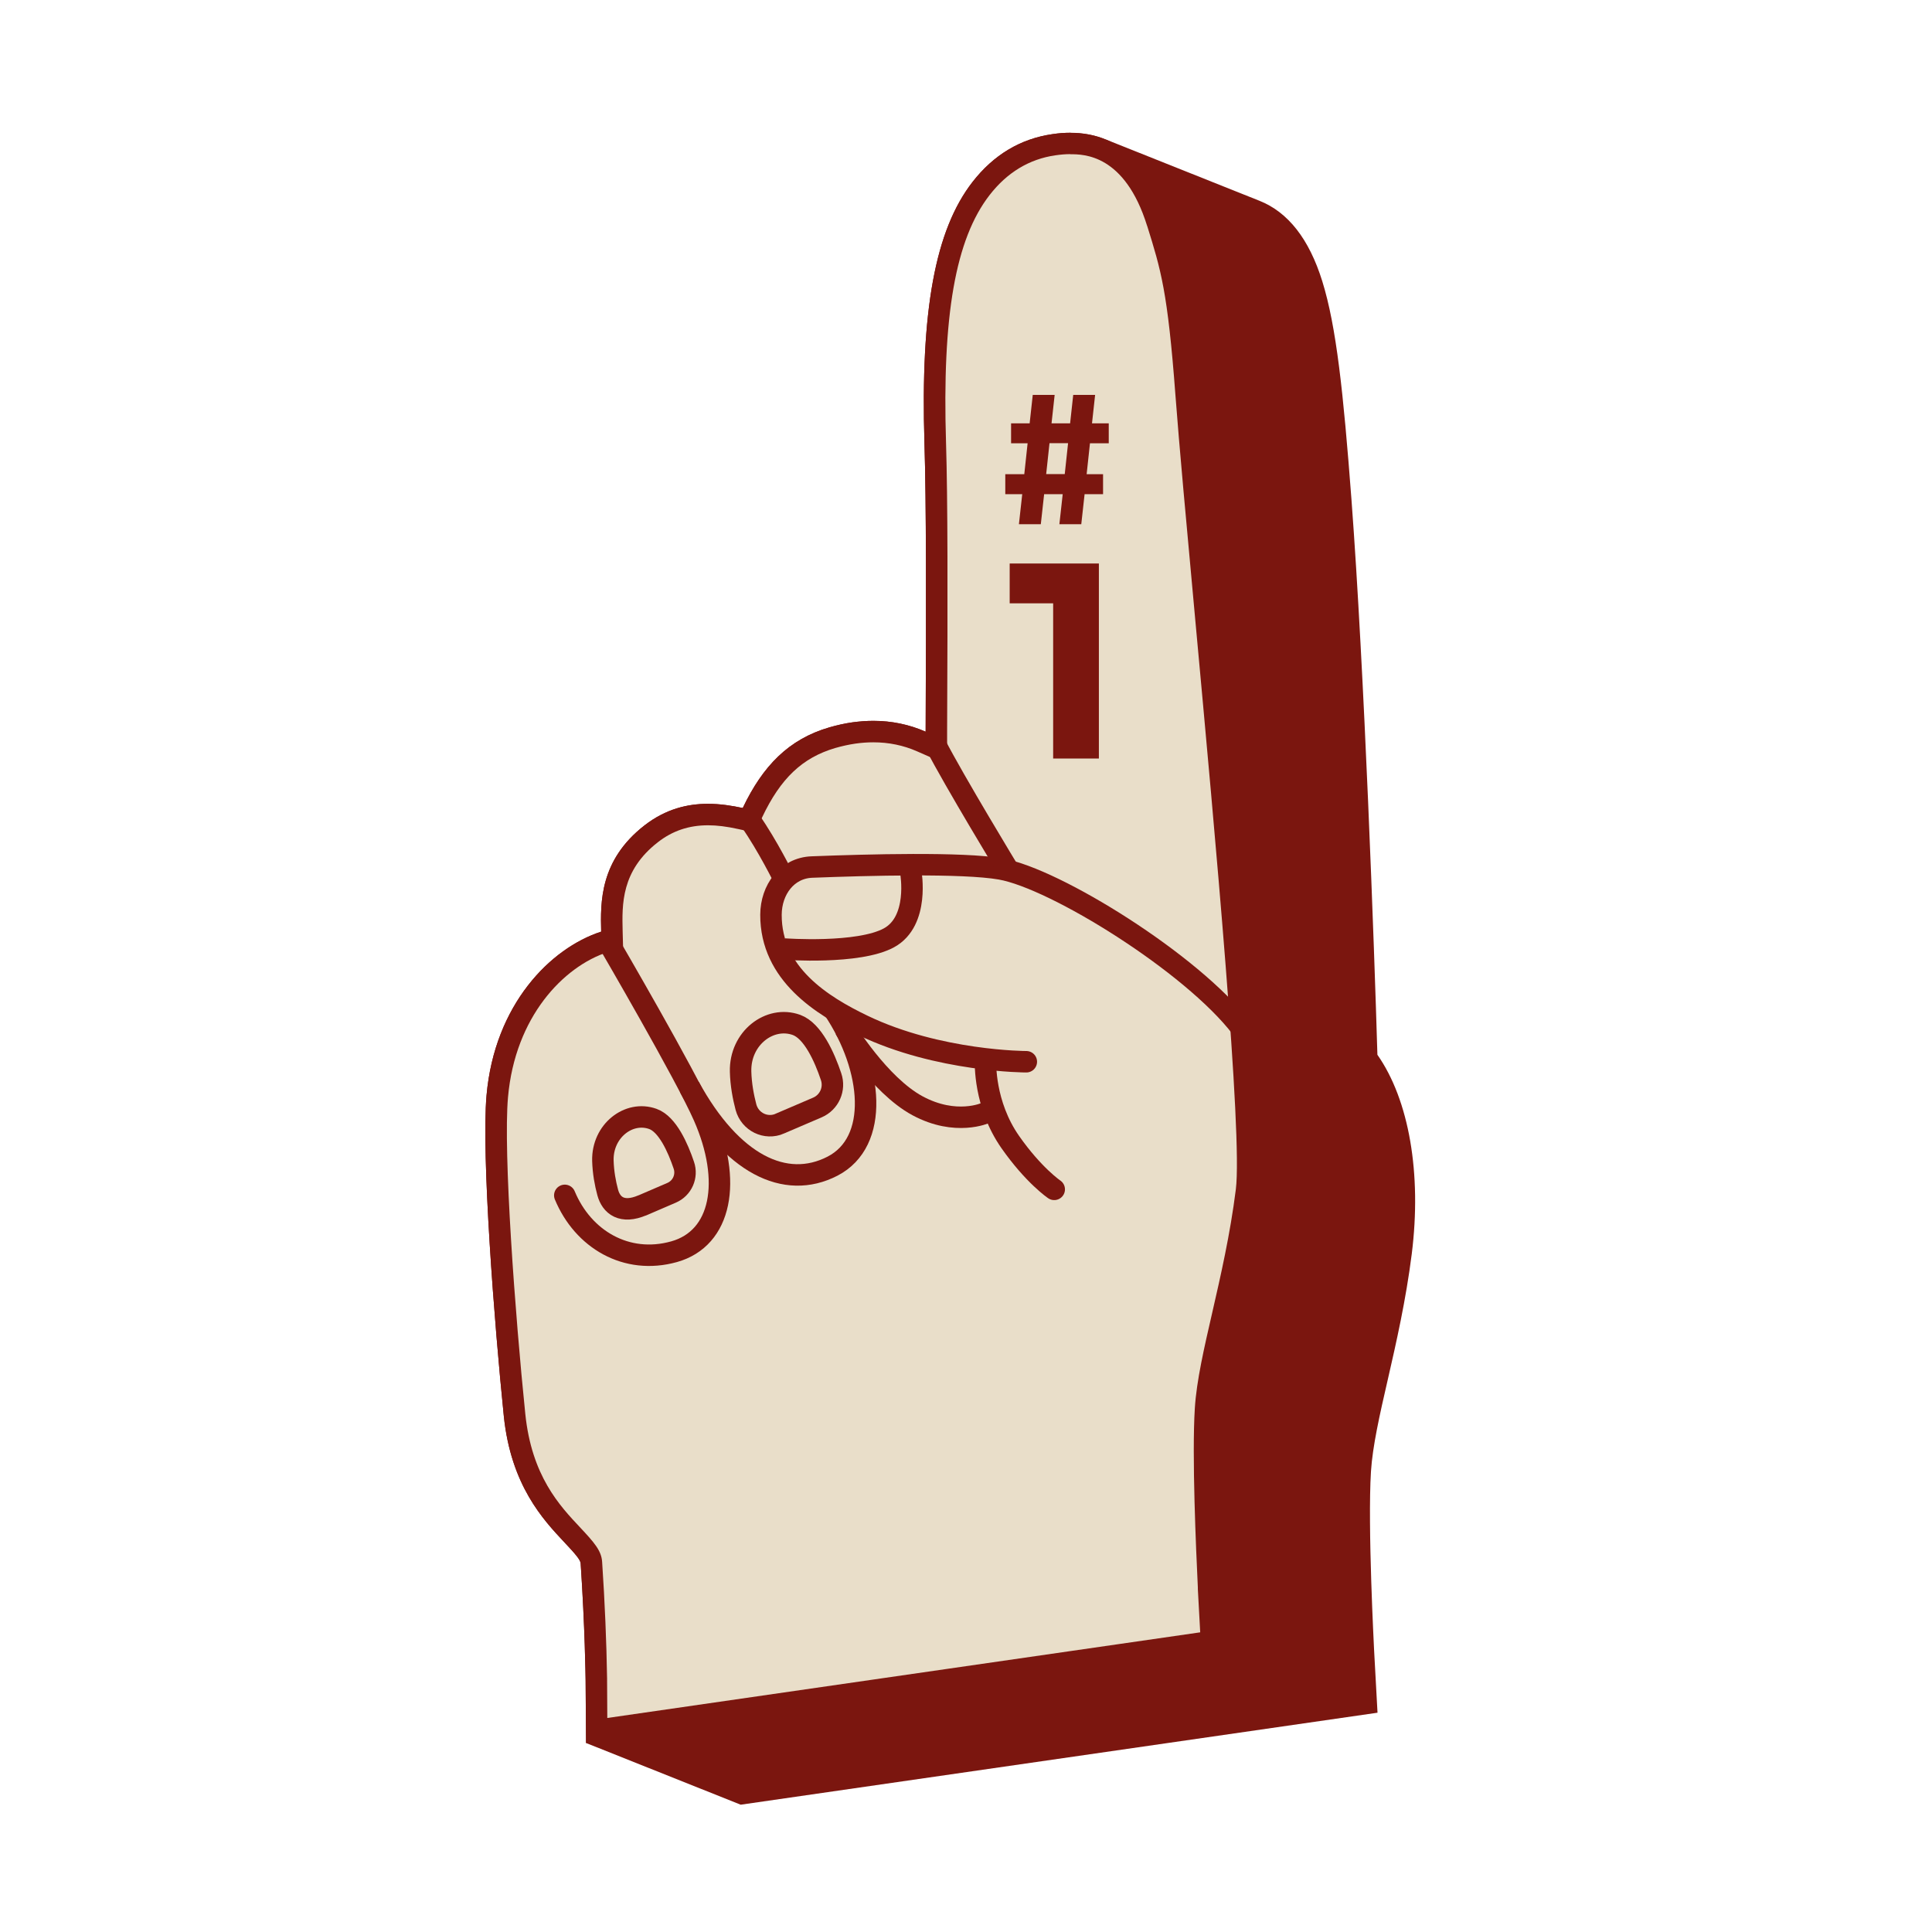
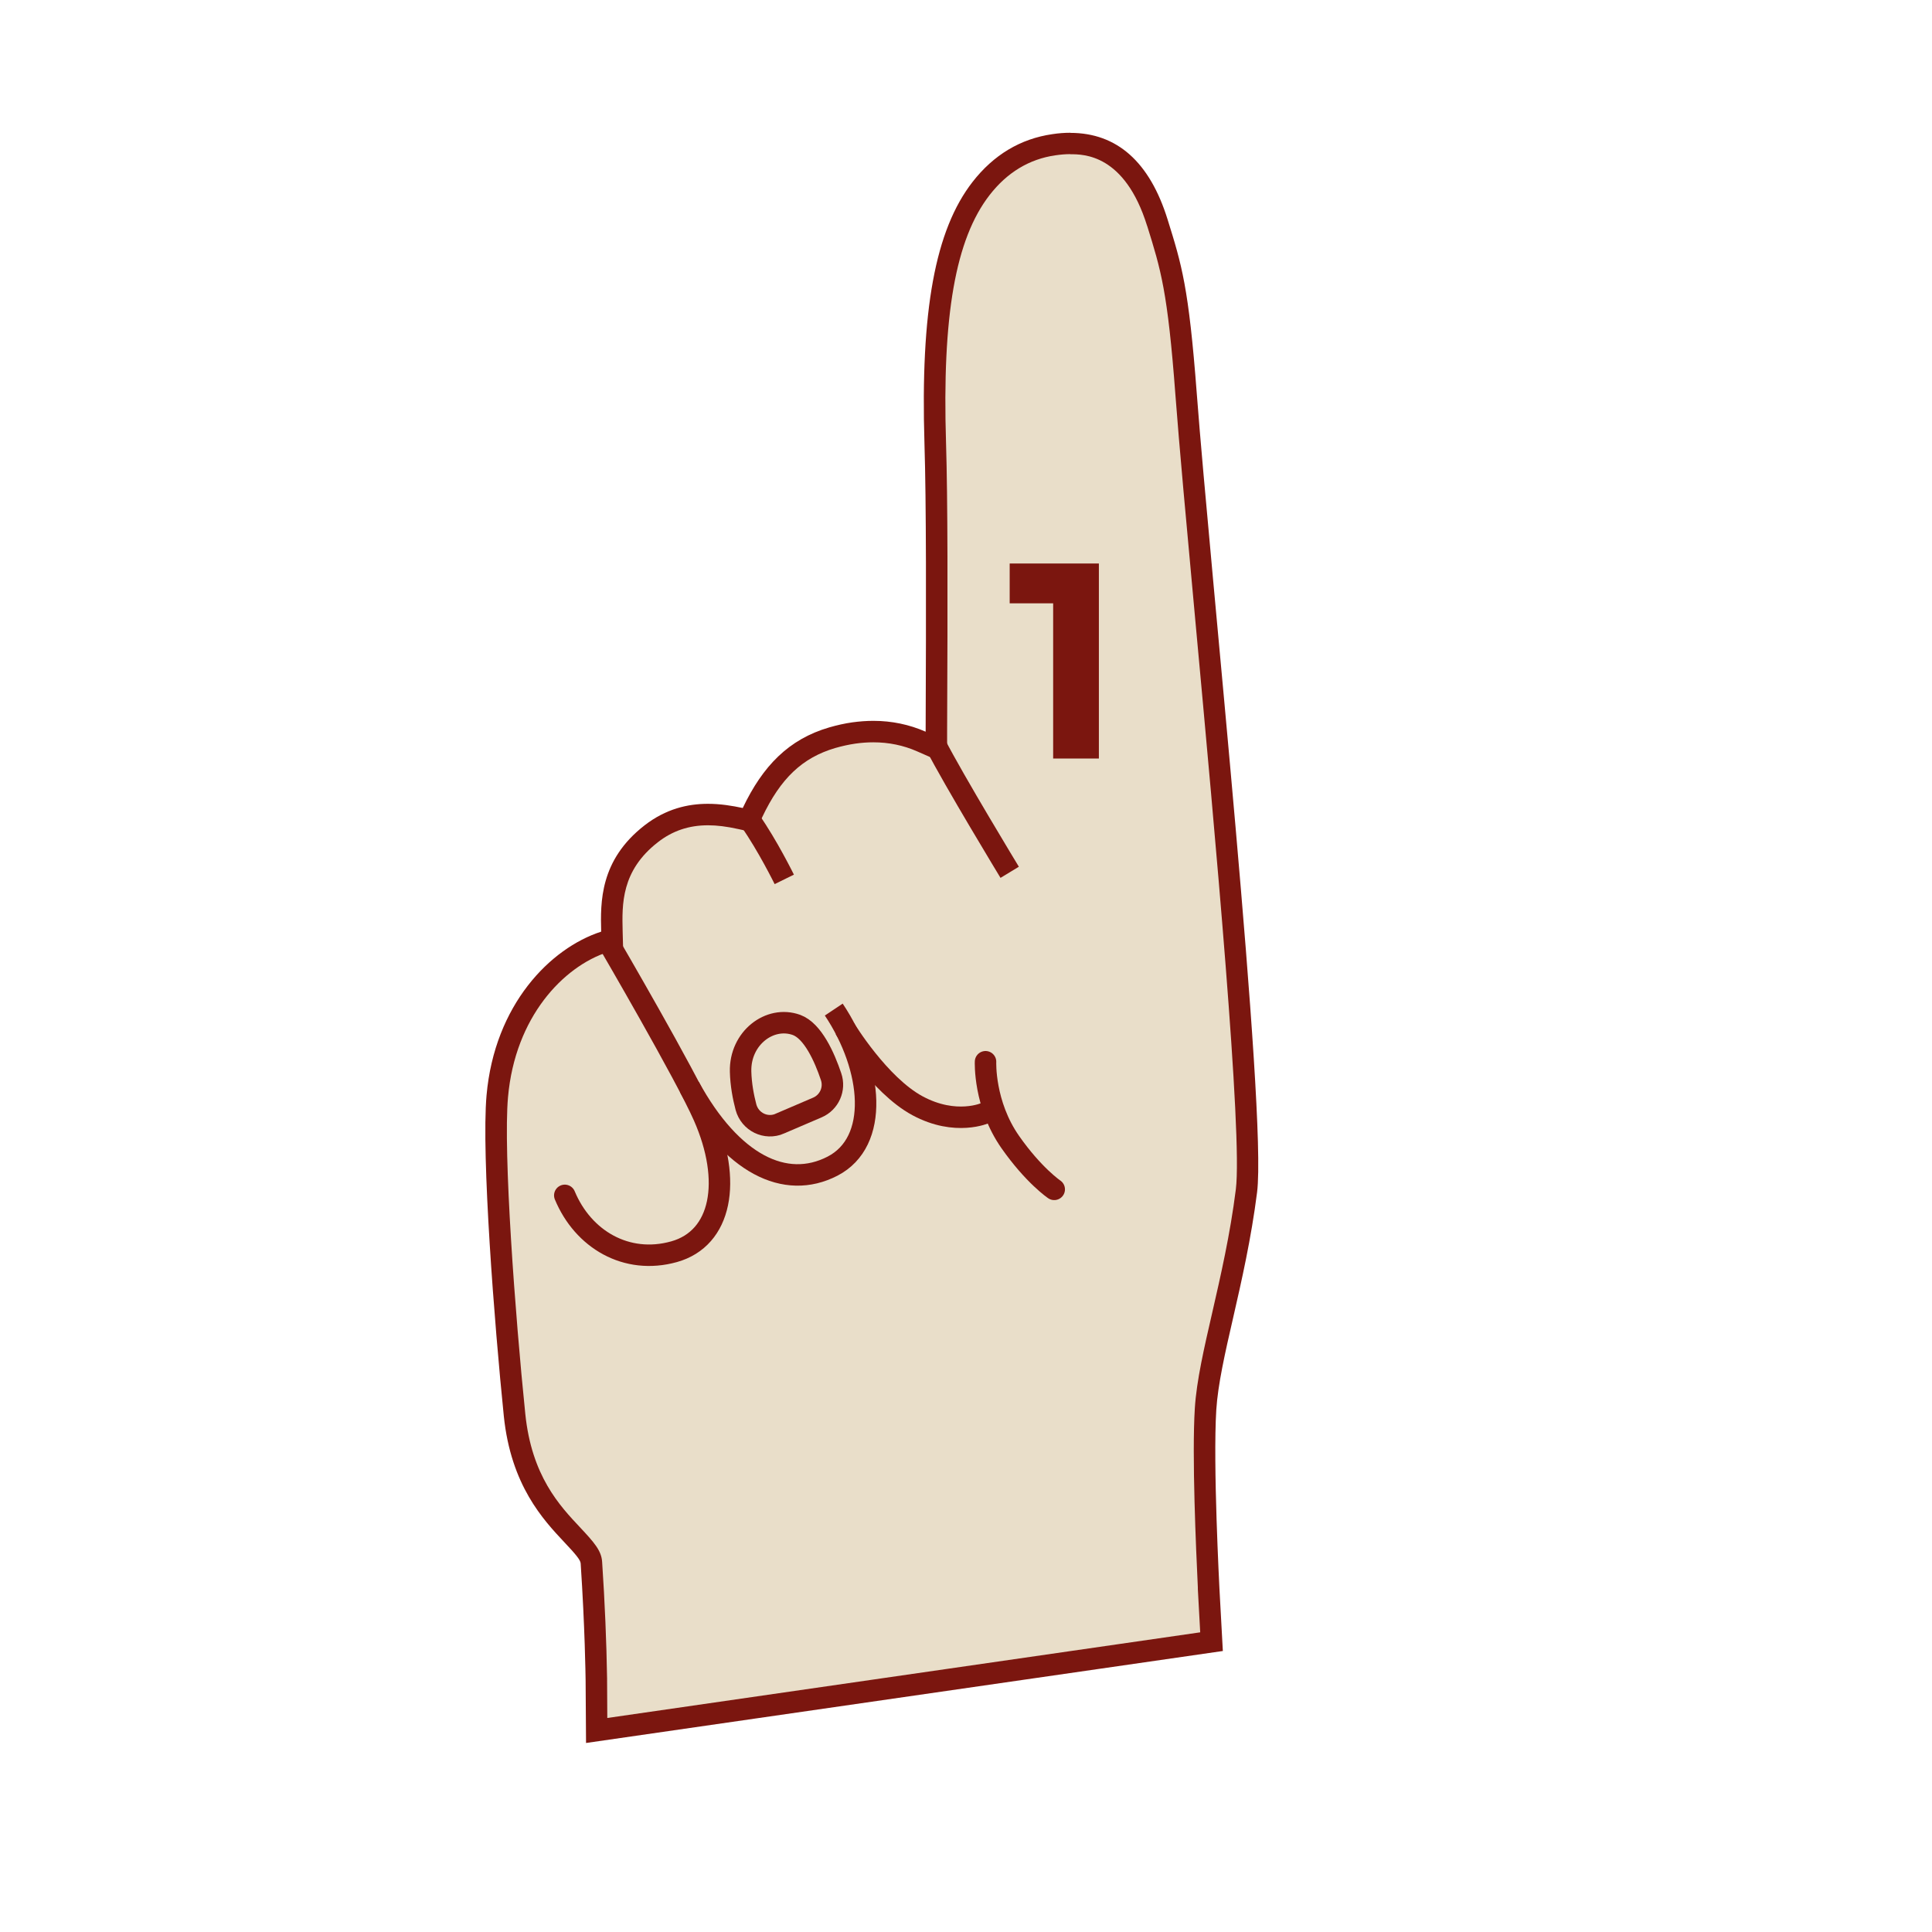
<svg xmlns="http://www.w3.org/2000/svg" id="b" data-name="Ebene 1" viewBox="0 0 180 180">
-   <path d="M128.33,98.27c-.29-9.86-1.21-35.7-2.42-51.77-.75-9.91-1.4-16.08-2.72-20.31-1.22-3.92-3.18-6.42-5.84-7.48l-14.41-5.75s.09.04.13.06c-1.01-.43-2.13-.65-3.35-.65-.54,0-1.1.04-1.68.13-2.97.43-5.47,1.93-7.43,4.45-3.49,4.49-4.86,12.01-4.48,24.38.17,5.42.16,15,.11,26.84-1.53-.67-3.16-1.01-4.87-1.01-.64,0-1.3.05-1.96.14-.71.1-1.42.26-2.15.47-3.77,1.1-6.19,3.58-8.06,7.51-.98-.21-2.08-.39-3.24-.39-1.87,0-3.91.46-5.9,2-4.19,3.25-4.12,7.17-4.05,9.91-4.75,1.54-9.93,6.81-10.68,15.25-.49,5.56.73,21.28,1.61,29.89.67,6.46,3.67,9.65,5.65,11.76,1.01,1.07,1.49,1.63,1.51,1.96.4,6.04.45,10.38.46,10.87l.04,5.86h0s14.41,5.75,14.41,5.75l59.33-8.57-.32-5.86c0-.11-.61-11.5-.29-16.62.15-2.34.8-5.23,1.57-8.57.79-3.45,1.68-7.36,2.23-11.69.94-7.49-.25-14.35-3.2-18.56ZM113.92,92.35" style="fill: #7B160F;" />
  <g>
    <g>
      <path d="M55.57,156.38c-.05-3.28-.21-7.11-.46-10.79-.04-.67-.54-1.27-1.78-2.58-1.89-2.01-4.75-5.05-5.38-11.17-.88-8.56-2.1-24.19-1.61-29.7.7-7.92,5.52-12.93,9.99-14.38l.71-.23-.02-.75c-.07-2.59-.15-6.13,3.66-9.09,1.55-1.21,3.28-1.79,5.28-1.79.91,0,1.87.12,3.03.37l.78.17.34-.72c1.83-3.86,4.12-6.01,7.44-6.98.68-.2,1.35-.35,2.01-.44.61-.09,1.22-.13,1.82-.13,1.57,0,3.07.31,4.47.93l1.4.62v-1.53c.06-12.75.05-21.7-.11-26.88-.38-12.13.94-19.45,4.27-23.74,1.79-2.31,4.07-3.69,6.78-4.08.53-.08,1.05-.12,1.54-.12,3.91,0,6.56,2.41,8.1,7.36,1.3,4.17,1.95,6.24,2.68,15.99.35,4.66,1.04,12.16,1.84,20.84,1.87,20.33,4.44,48.18,3.78,53.39-.54,4.28-1.43,8.17-2.21,11.59-.74,3.22-1.44,6.26-1.59,8.72-.27,4.38.11,13.05.28,16.58l.28,5.11-57.29,8.28-.03-4.85Z" style="fill: #E9DEC9;" />
      <path d="M99.72,14.37h0c1.25,0,5.07,0,7.15,6.66l.02.05c1.26,4.04,1.9,6.07,2.62,15.71.35,4.67,1.04,12.17,1.84,20.85,1.87,20.29,4.43,48.07,3.79,53.17-.53,4.22-1.42,8.08-2.2,11.49-.75,3.26-1.46,6.34-1.62,8.89-.28,4.43.11,13.15.28,16.7v.1s0,.03,0,.03v.03s.22,4.03.22,4.03l-55.24,7.98-.02-3.59v-.1c-.05-3.28-.21-7.13-.46-10.84-.06-1.06-.75-1.83-2.05-3.22-1.91-2.03-4.52-4.8-5.11-10.59-.94-9.15-2.07-24.36-1.61-29.5.66-7.47,5.15-12.17,9.3-13.52l1.42-.46-.04-1.49c-.06-2.5-.14-5.62,3.28-8.28,1.37-1.07,2.9-1.58,4.67-1.58.84,0,1.73.11,2.82.35l1.55.34.68-1.44c1.72-3.63,3.75-5.55,6.81-6.45.63-.18,1.26-.32,1.88-.41.56-.08,1.13-.12,1.67-.12,1.43,0,2.8.28,4.07.84l2.8,1.23v-3.05c.06-12.78.06-21.73-.1-26.91-.37-11.88.88-19,4.06-23.1,1.63-2.1,3.69-3.35,6.13-3.7.48-.07.95-.11,1.4-.11M99.72,12.37c-.54,0-1.1.04-1.68.13-2.97.43-5.47,1.93-7.43,4.45-3.49,4.49-4.86,12.01-4.48,24.38.17,5.42.16,15,.11,26.84-1.53-.67-3.16-1.01-4.87-1.01-.64,0-1.3.05-1.96.14-.71.1-1.42.26-2.15.47-3.77,1.1-6.19,3.58-8.06,7.51-.98-.21-2.08-.39-3.24-.39-1.87,0-3.91.46-5.9,2-4.19,3.25-4.12,7.17-4.05,9.91-4.75,1.54-9.93,6.81-10.68,15.25-.49,5.56.73,21.28,1.61,29.89.67,6.46,3.67,9.65,5.65,11.76,1.01,1.07,1.49,1.63,1.51,1.96.4,6.04.45,10.38.46,10.87l.04,5.86,59.33-8.57-.32-5.86c0-.11-.61-11.5-.29-16.62.15-2.34.8-5.23,1.57-8.57.79-3.45,1.68-7.36,2.23-11.69.94-7.49-4.41-58.36-5.62-74.43-.75-9.91-1.4-11.98-2.72-16.21-1.67-5.36-4.72-8.06-9.06-8.06h0Z" style="fill: #7B160F;" />
    </g>
    <g>
-       <path d="M95.23,46.04h-1.57v-1.86h1.77l.31-2.88h-1.54v-1.86h1.73l.29-2.65h2.04l-.29,2.65h1.73l.29-2.65h2.04l-.29,2.65h1.56v1.86h-1.75l-.31,2.88h1.53v1.86h-1.72l-.31,2.8h-2.04l.31-2.8h-1.73l-.31,2.8h-2.04l.31-2.8ZM99.2,44.17l.31-2.88h-1.73l-.31,2.88h1.73Z" style="fill: #7B160F;" />
      <path d="M98.12,56.21h-4.05v-3.71h8.31v18.17h-4.26v-14.46Z" style="fill: #7B160F;" />
    </g>
-     <path d="M115.65,95.76c-4.6-6.01-17.34-13.91-22.42-14.8-3.51-.62-12.43-.38-17.59-.18-2.32.09-3.8,2.12-3.81,4.44-.02,5.52,4.77,8.49,8.58,10.32,7.03,3.38,15.21,3.38,15.21,3.38" style="fill: none; stroke: #7B160F; stroke-linecap: round; stroke-miterlimit: 10; stroke-width: 2px;" />
    <path d="M91.82,98.92s-.17,3.95,2.31,7.49c2.18,3.11,4.09,4.4,4.09,4.4" style="fill: none; stroke: #7B160F; stroke-linecap: round; stroke-miterlimit: 10; stroke-width: 2px;" />
-     <path d="M73.08,88.42s6.9.51,9.75-1.05,2.03-6.09,2.03-6.09" style="fill: none; stroke: #7B160F; stroke-miterlimit: 10; stroke-width: 2px;" />
    <path d="M52.62,111.37c1.7,4.09,5.74,6.49,10.18,5.25s5.43-6.6,2.76-12.64c-1.7-3.87-8.8-16.04-8.8-16.04" style="fill: none; stroke: #7B160F; stroke-linecap: round; stroke-miterlimit: 10; stroke-width: 2px;" />
    <path d="M64.23,101.27c3.93,7.18,8.93,9.65,13.33,7.38s3.78-9.11.12-14.59" style="fill: none; stroke: #7B160F; stroke-miterlimit: 10; stroke-width: 2px;" />
    <path d="M69.9,76.47c1.6,2.27,3.17,5.46,3.17,5.46" style="fill: none; stroke: #7B160F; stroke-miterlimit: 10; stroke-width: 2px;" />
    <path d="M87.13,69.31c1.73,3.38,6.94,11.96,6.94,11.96" style="fill: none; stroke: #7B160F; stroke-miterlimit: 10; stroke-width: 2px;" />
    <path d="M78.72,95.84s3.18,5.25,6.76,7.18,6.34.67,6.34.67" style="fill: none; stroke: #7B160F; stroke-miterlimit: 10; stroke-width: 2px;" />
-     <path d="M59.83,112.31l2.74-1.18c1-.43,1.49-1.55,1.14-2.57-.55-1.63-1.52-3.82-2.88-4.31-2.24-.81-4.73,1.11-4.66,3.89.03,1.08.22,2.11.45,2.96.33,1.22,1.33,2,3.22,1.2Z" style="fill: none; stroke: #7B160F; stroke-linejoin: round; stroke-width: 2px;" />
    <path d="M72.66,104.68l3.5-1.5c1.11-.48,1.66-1.73,1.27-2.87-.61-1.82-1.7-4.26-3.22-4.82-2.5-.9-5.29,1.24-5.21,4.35.03,1.21.25,2.36.5,3.31.37,1.37,1.85,2.1,3.15,1.54Z" style="fill: none; stroke: #7B160F; stroke-miterlimit: 10; stroke-width: 2px;" />
  </g>
</svg>